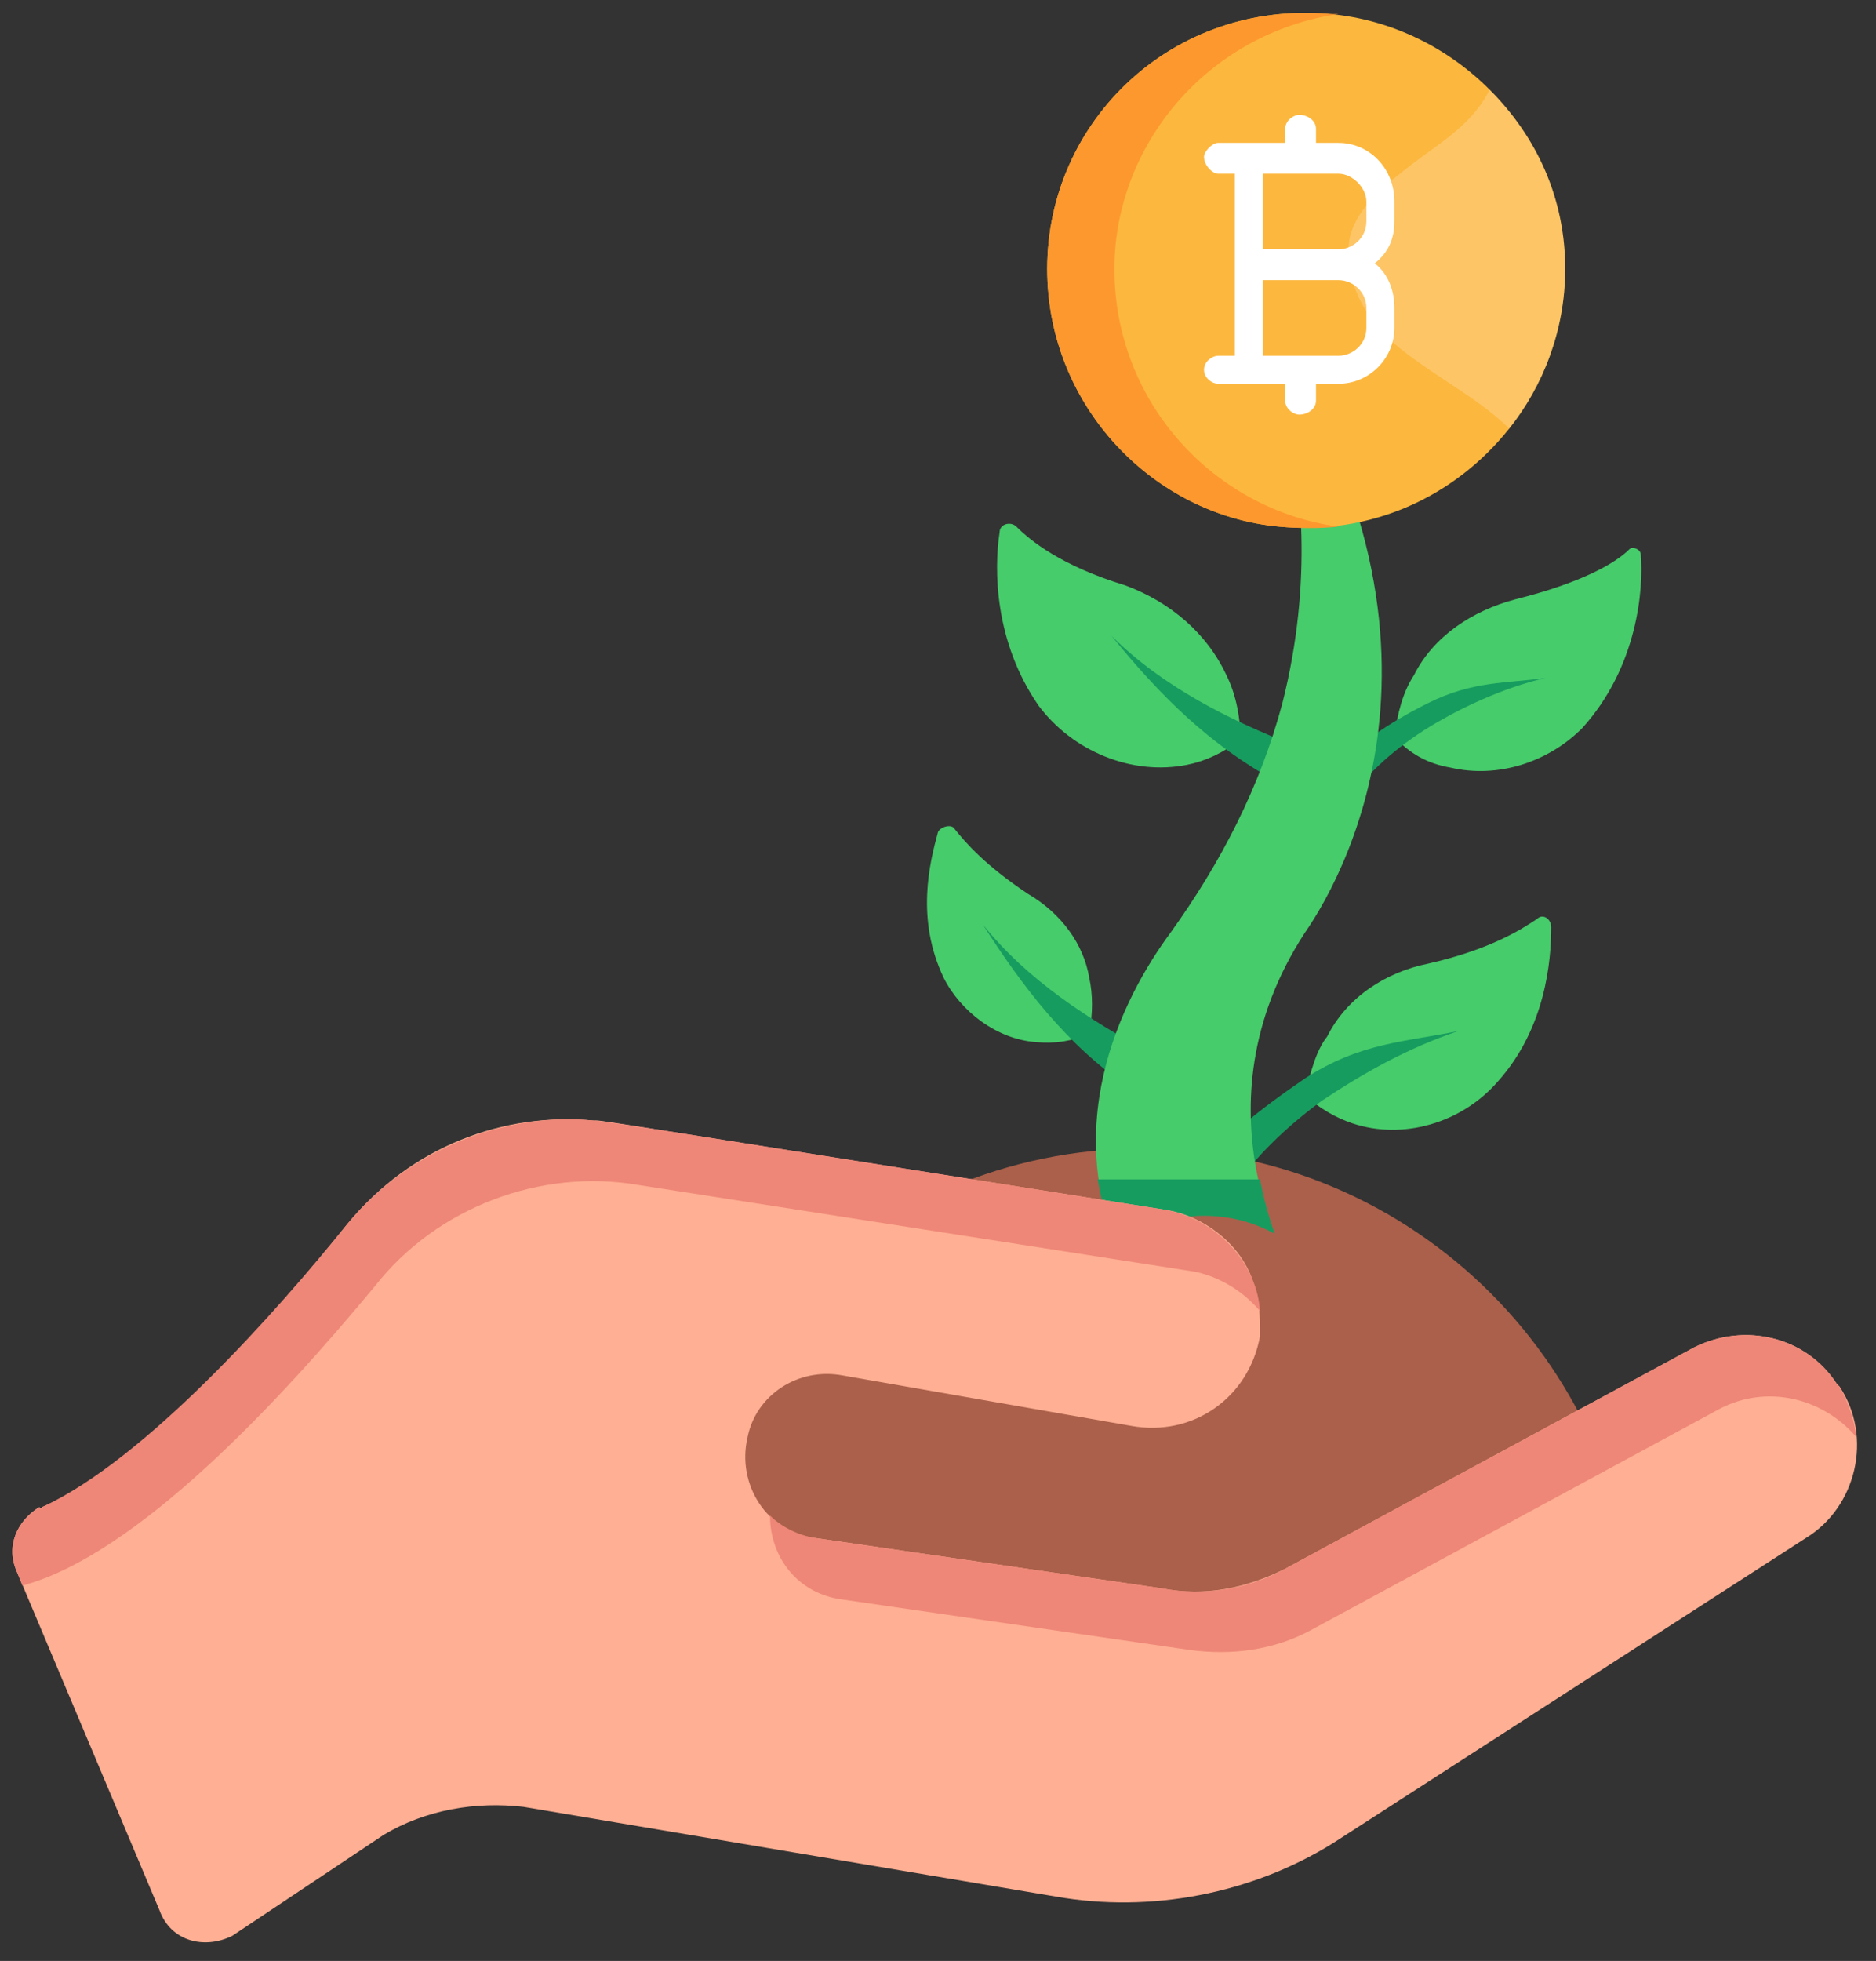
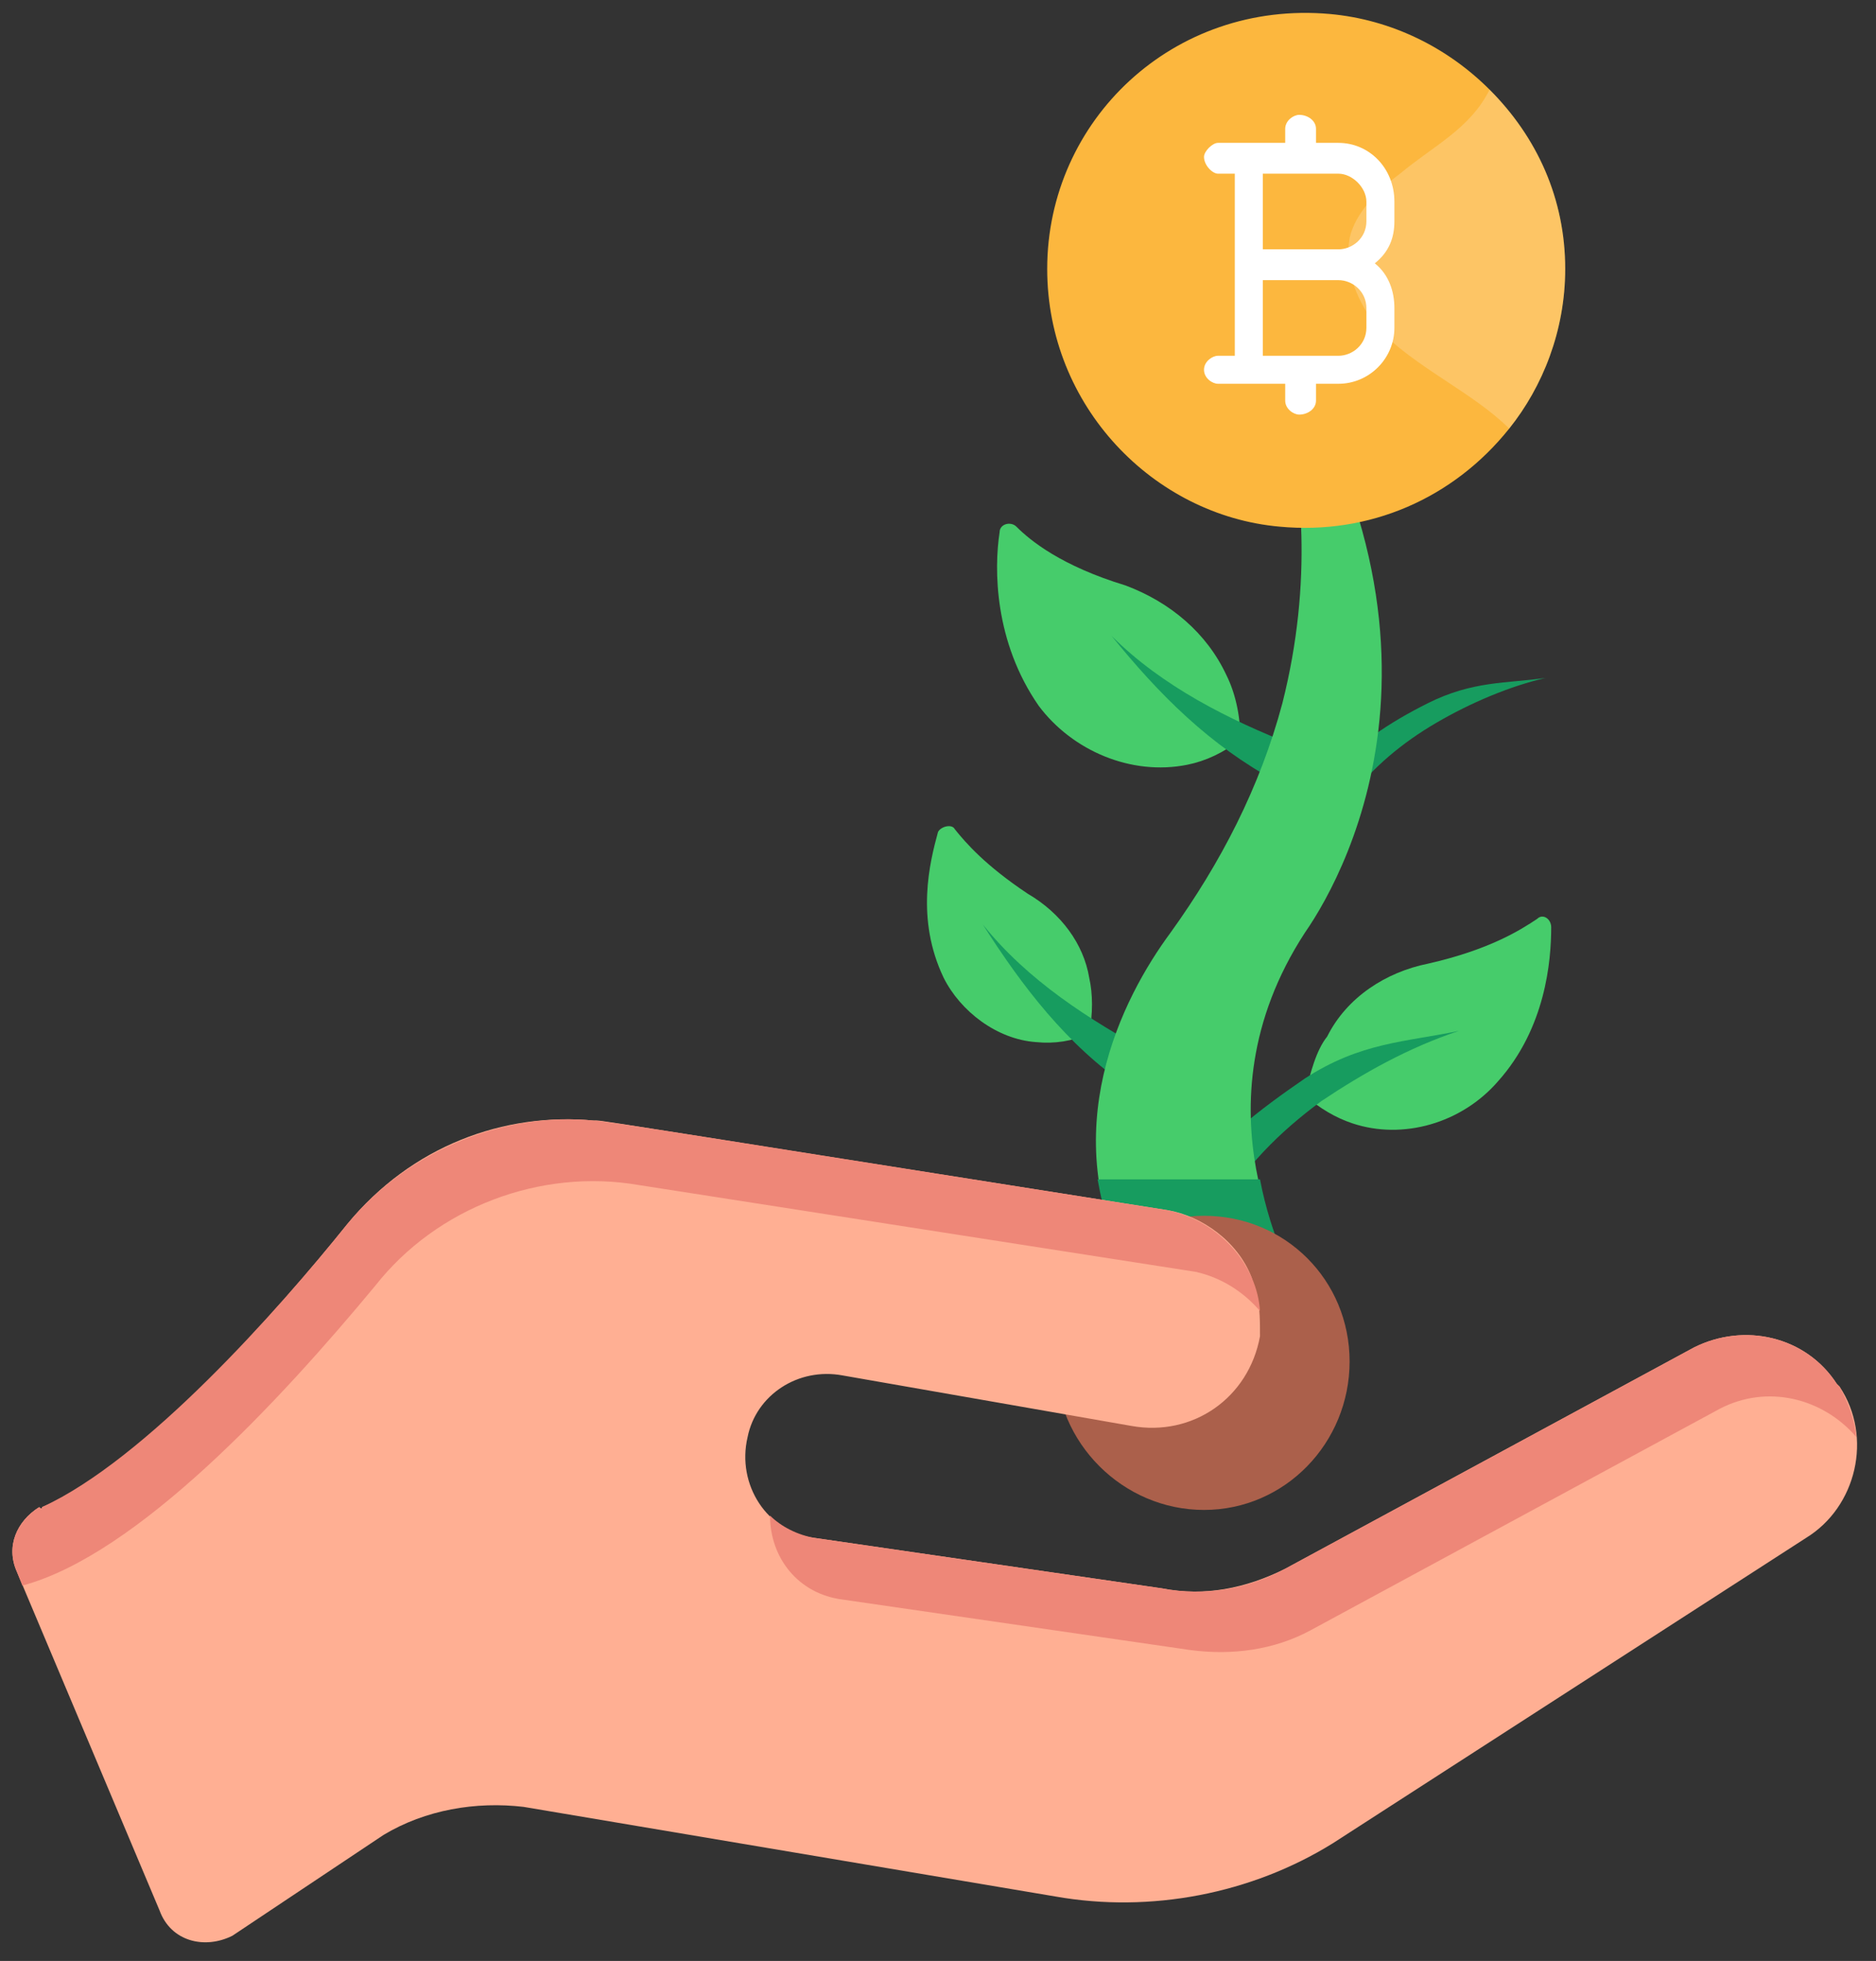
<svg xmlns="http://www.w3.org/2000/svg" version="1.2" viewBox="0 0 67 70" width="67" height="70">
  <rect x="0" y="0" width="67" height="70" fill="#333333" stroke="none" />
  <style>.a{fill:#46cc6b}.b{fill:#179c5f}.c{fill:#ab604b}.d{fill:#ffaf93}.e{fill:#ee8778}.f{fill:#fcb73e}.g{fill:#fd982e}.h{fill:#fff}</style>
  <path class="a" d="m38.9 34.9q0.2 0.9 0 2-0.9 0.4-1.9 0.3c-1.4-0.1-2.7-1.1-3.3-2.3-1-2.1-0.5-4.1-0.2-5.2 0.1-0.2 0.5-0.3 0.6-0.1 0.4 0.5 1.1 1.3 2.6 2.3 1.2 0.7 2 1.8 2.2 3z" />
  <path class="b" d="m41.1 37.6l-0.8 1.2c-2.2-1.5-3.8-3.6-5.2-5.8 1.6 2 3.8 3.4 6 4.6z" />
  <path class="a" d="m55.4 33.1c0 1.2-0.2 3.6-1.9 5.5-1.3 1.5-3.4 2.1-5.2 1.5q-0.9-0.3-1.7-1c0.2-0.8 0.4-1.6 0.8-2.1 0.7-1.4 2.1-2.3 3.6-2.6 2.2-0.5 3.3-1.2 3.9-1.6 0.2-0.2 0.5 0 0.5 0.3z" />
  <path class="b" d="m52.1 36.8c-1.8 0.6-3.4 1.5-4.9 2.5-1.5 1.1-2.8 2.4-3.7 4l-1.3-0.8c1.2-1.7 2.8-2.9 4.4-4 2-1.3 3.6-1.3 5.5-1.7z" />
  <path class="a" d="m43.8 24.1c0.3 0.6 0.5 1.4 0.5 2.3q-0.9 0.7-1.9 0.9c-2 0.4-4.1-0.5-5.3-2.1-1.6-2.3-1.6-4.9-1.4-6.2 0-0.3 0.4-0.4 0.6-0.2 0.5 0.5 1.6 1.4 3.9 2.1 1.6 0.6 2.9 1.7 3.6 3.2z" />
  <path class="b" d="m46.2 26.6l-0.6 1.3c-2.4-1.3-4.2-3.1-5.9-5.2 1.8 1.8 4.2 3 6.5 3.9z" />
-   <path class="a" d="m56.5 26c-1.2 1.2-3 1.8-4.7 1.4q-1.2-0.2-2-1.1c0.1-0.8 0.3-1.6 0.7-2.2 0.7-1.4 2.1-2.3 3.6-2.7 2.4-0.6 3.6-1.3 4.1-1.8 0.1-0.1 0.4 0 0.4 0.2 0.1 1.2-0.1 4-2.1 6.2z" />
  <path class="b" d="m55.2 24.2c-1.3 0.3-2.7 0.9-3.9 1.6-1.2 0.7-2.3 1.6-3.1 2.7l-0.9-0.7c1.1-1.2 2.3-2 3.7-2.7 1.6-0.8 2.8-0.7 4.2-0.9z" />
-   <path class="c" d="m58.4 58.6h-35.2c0-9.7 7.9-17.6 17.6-17.6 9.7 0 17.6 7.9 17.6 17.6z" />
  <path class="a" d="m46.2 45.6c0-0.2-3.7-6 0.4-12.3 1.6-2.3 6.4-11.3-2.4-23.1 0 0 3.8 6.2 1.6 14.9-0.8 3-2.2 5.7-4 8.2-1.7 2.3-4.2 7.1-1.4 12.3z" />
  <path class="b" d="m39.2 42.1c0.2 1.1 0.5 2.3 1.2 3.5h5.8c0 0-0.8-1.4-1.2-3.5z" />
  <path fill-rule="evenodd" class="c" d="m43 53.9c-2.9 0-5.3-2.4-5.3-5.3 0-2.9 2.4-5.2 5.3-5.2 2.9 0 5.2 2.3 5.2 5.2 0 2.9-2.3 5.3-5.2 5.3z" />
  <path class="d" d="m64.5 54.9l-16.9 10.9c-2.9 1.8-6.5 2.5-9.9 1.9l-19-3.2c-1.7-0.2-3.5 0.1-5 1l-5.4 3.6c-1 0.5-2.2 0.2-2.6-0.9l-5.1-12.1c-0.4-0.9 0-1.8 0.8-2.3q0.1 0.1 0.1 0c3.6-1.5 8.5-7.1 10.9-10.1 2.3-2.8 5.6-4 8.8-3.7 0.4 0-1.1-0.2 20.5 3.2 1.2 0.2 2.5 1.1 3 2.4 0 0 0.2 0.7 0.2 0.7 0.1 0.4 0.1 0.9 0.1 1.4-0.4 2.2-2.4 3.6-4.6 3.2l-10.3-1.8c-1.6-0.3-3.1 0.7-3.4 2.2-0.4 1.7 0.7 3.4 2.4 3.6l12.4 1.8c1.5 0.3 3 0 4.4-0.7l14.6-7.9c1.8-0.9 4-0.4 5.1 1.3l0.1 0.1c1.2 1.8 0.6 4.3-1.2 5.4z" />
  <path class="e" d="m45 46.8c-0.6-0.7-1.4-1.2-2.3-1.4l-19.9-3.1c-3.5-0.6-7.2 0.8-9.4 3.6-3.4 4.1-8.5 9.6-12.6 10.7l-0.2-0.5c-0.4-0.9 0-1.8 0.8-2.3q0.1 0.1 0.1 0c3.7-1.7 8.4-7 10.9-10.1 2.3-2.8 5.8-4 8.8-3.7 0.4 0 5.3 0.8 20.5 3.2 1.9 0.4 3.2 2 3.3 3.6z" />
  <path class="e" d="m61.4 50.3l-14.6 7.9c-1.3 0.7-2.8 0.9-4.3 0.7l-12.4-1.8c-1.6-0.2-2.6-1.5-2.6-3 0.4 0.4 1 0.7 1.6 0.8l12.4 1.8c1.6 0.3 3.1 0 4.4-0.7l14.6-7.9c1.8-0.9 4-0.4 5.1 1.3l0.1 0.1q0.5 0.9 0.6 1.8c-1.2-1.4-3.2-1.9-4.9-1z" />
  <path class="f" d="m55.9 9.6c0 2.2-0.8 4.2-2 5.7-2 2.5-5 3.8-8.2 3.5-4.5-0.4-8.3-4.3-8.3-9.2 0-5.3 4.5-9.6 10.1-9.1 2.2 0.2 4.2 1.2 5.7 2.7 1.7 1.7 2.7 3.9 2.7 6.4z" />
-   <path class="g" d="m47.8 18.8q-1 0.1-2.1 0c-4.5-0.4-8.3-4.3-8.3-9.2 0-5.3 4.5-9.6 10.1-9.1q0.2 0 0.3 0c-4.7 0.7-8 4.7-8 9.1 0 4.8 3.6 8.6 8 9.2z" />
  <g style="opacity:.2">
    <path class="h" d="m55.9 9.6c0 2.2-0.8 4.2-2 5.7-1.3-1.3-3.4-2.2-4.7-3.6-0.7-0.9-1.2-2-1-3.2 0.2-0.9 1-1.7 1.8-2.3 1.2-1 2.5-1.6 3.2-3 1.7 1.7 2.7 3.9 2.7 6.4z" />
  </g>
  <path class="h" d="m49.8 7.2c0-1.2-0.9-2.1-2-2.1h-0.8v-0.5c0-0.3-0.3-0.5-0.6-0.5-0.2 0-0.5 0.2-0.5 0.5v0.5h-2.4c-0.2 0-0.5 0.3-0.5 0.5 0 0.3 0.3 0.6 0.5 0.6h0.6v6.5h-0.6c-0.2 0-0.5 0.2-0.5 0.5 0 0.3 0.3 0.5 0.5 0.5h2.4v0.6c0 0.3 0.3 0.5 0.5 0.5 0.3 0 0.6-0.2 0.6-0.5v-0.6h0.8c1.1 0 2-0.9 2-2v-0.7c0-0.6-0.2-1.2-0.7-1.6 0.5-0.4 0.7-0.9 0.7-1.5zm-1 3.8v0.7c0 0.6-0.5 1-1 1h-2.7v-2.7h2.7c0.5 0 1 0.4 1 1zm-1-2.1h-2.7v-2.7h2.7c0.5 0 1 0.5 1 1v0.7c0 0.6-0.5 1-1 1z" />
</svg>